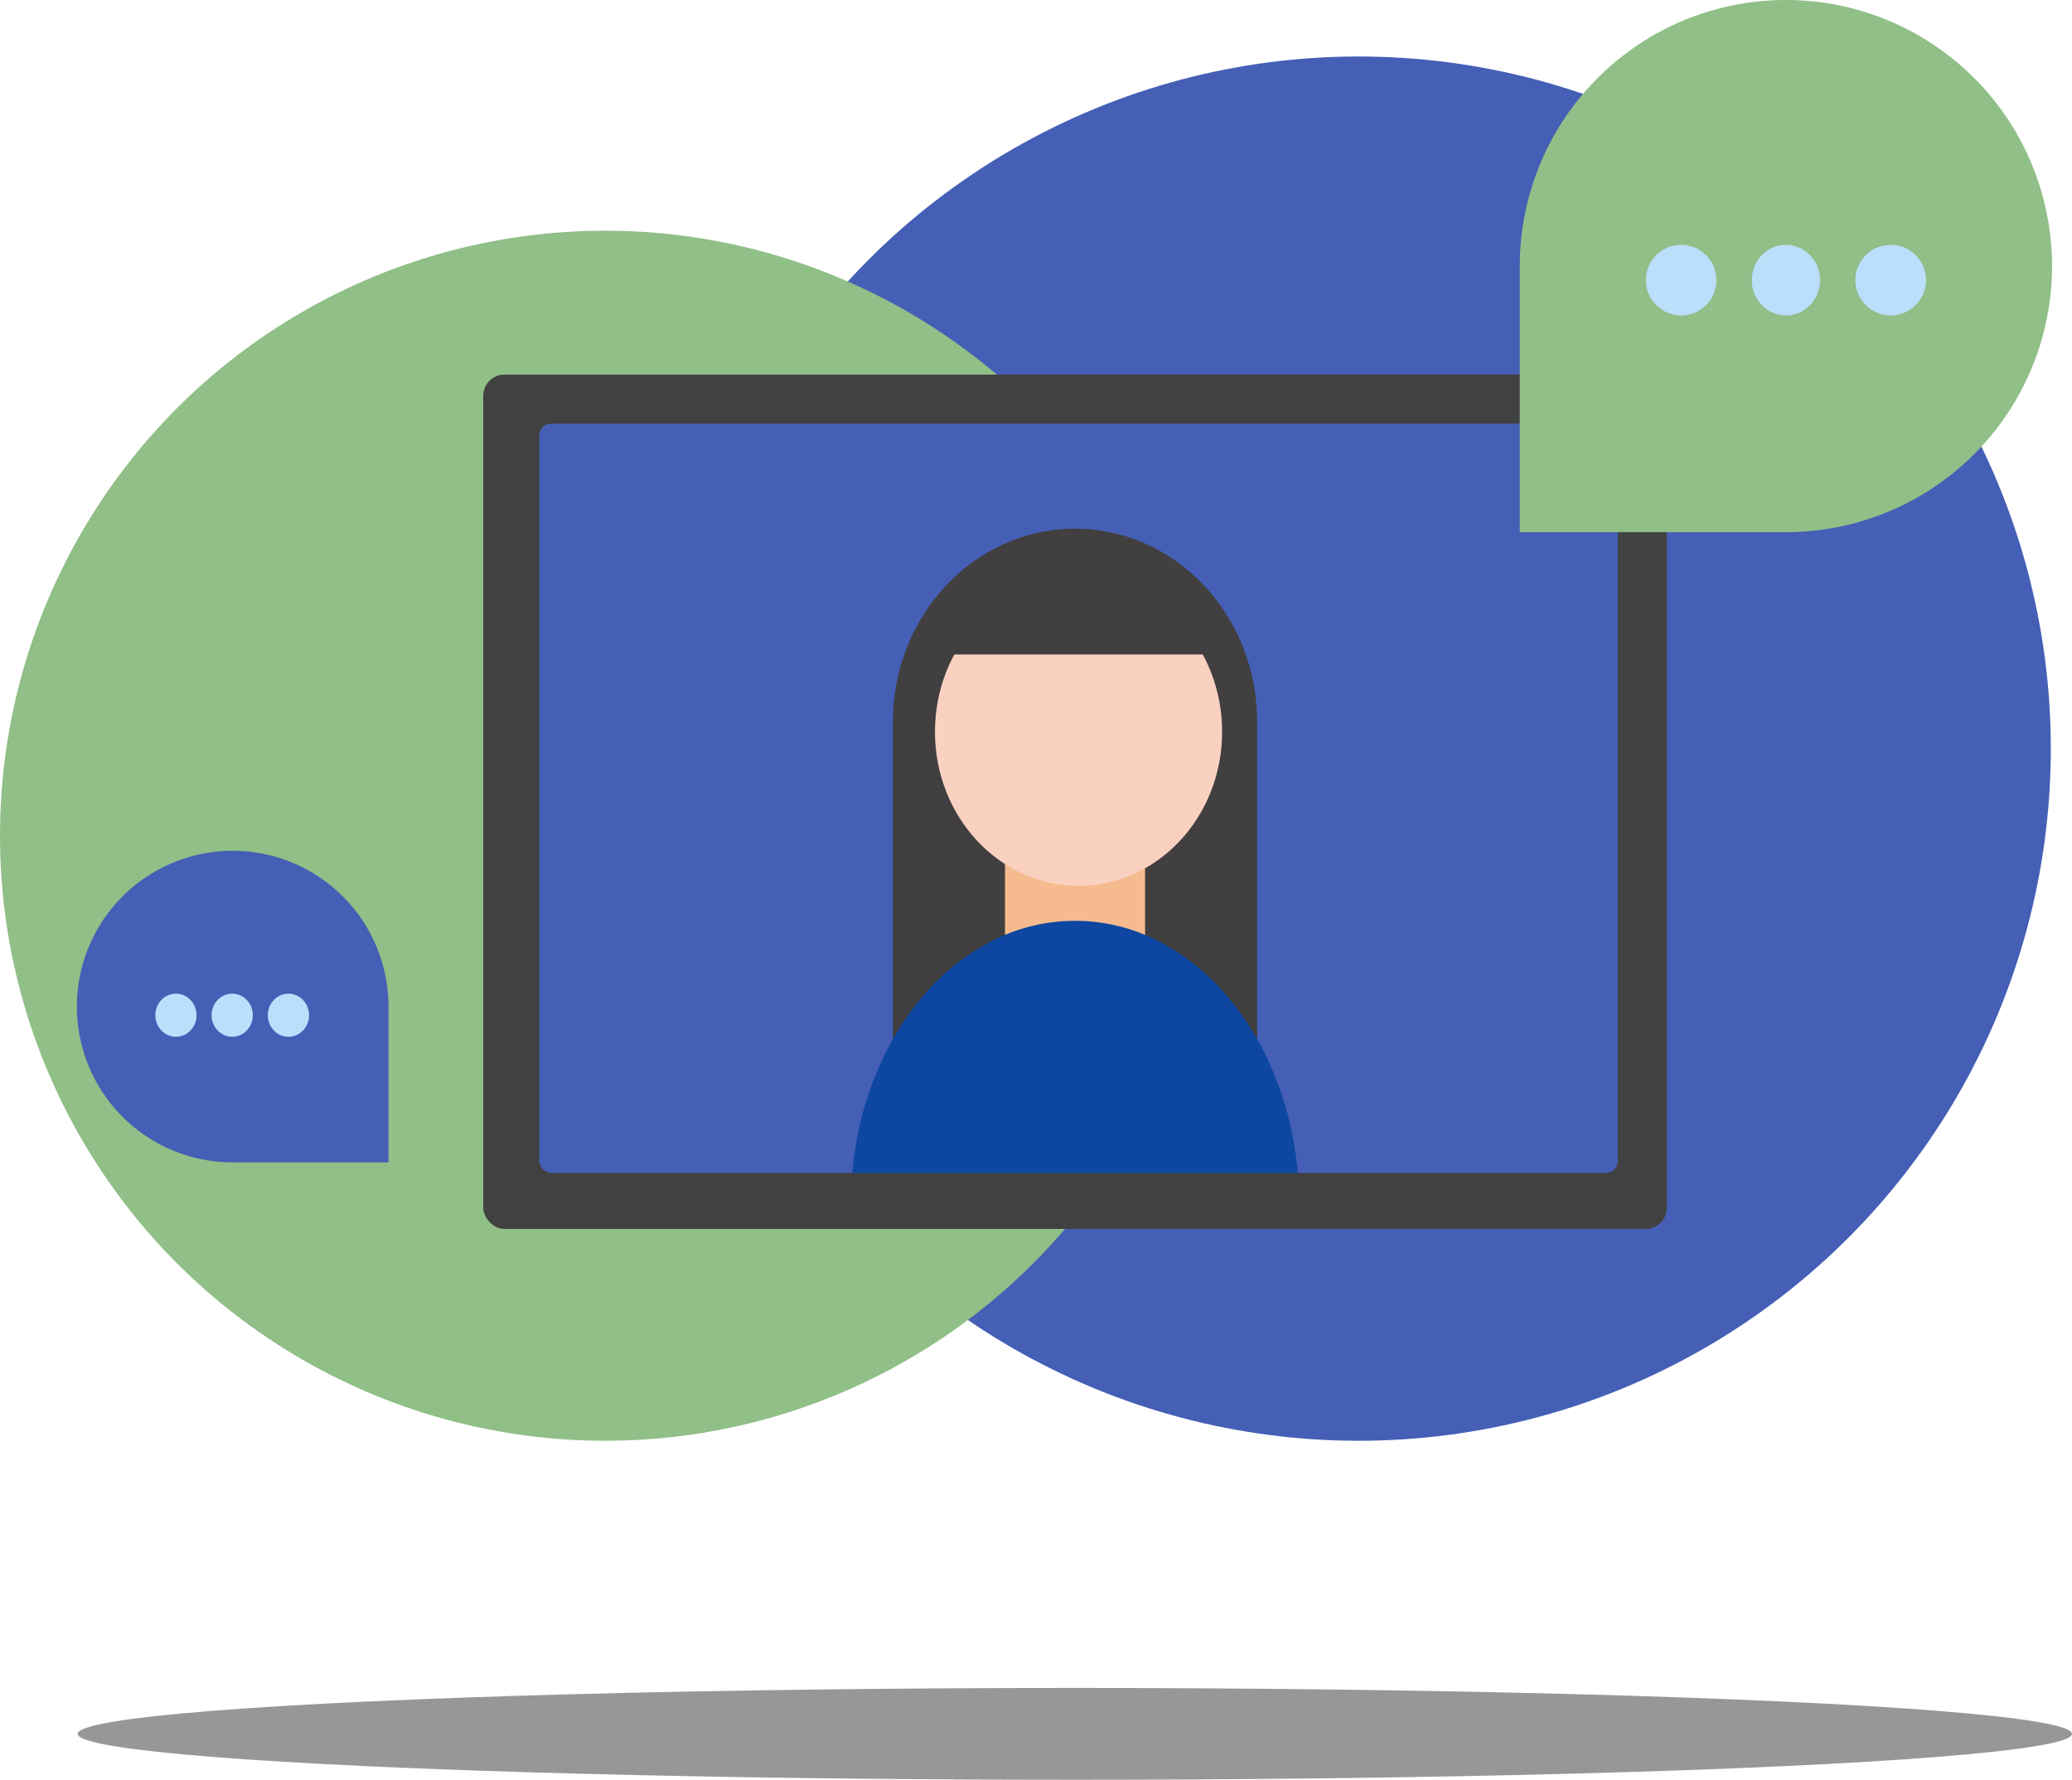
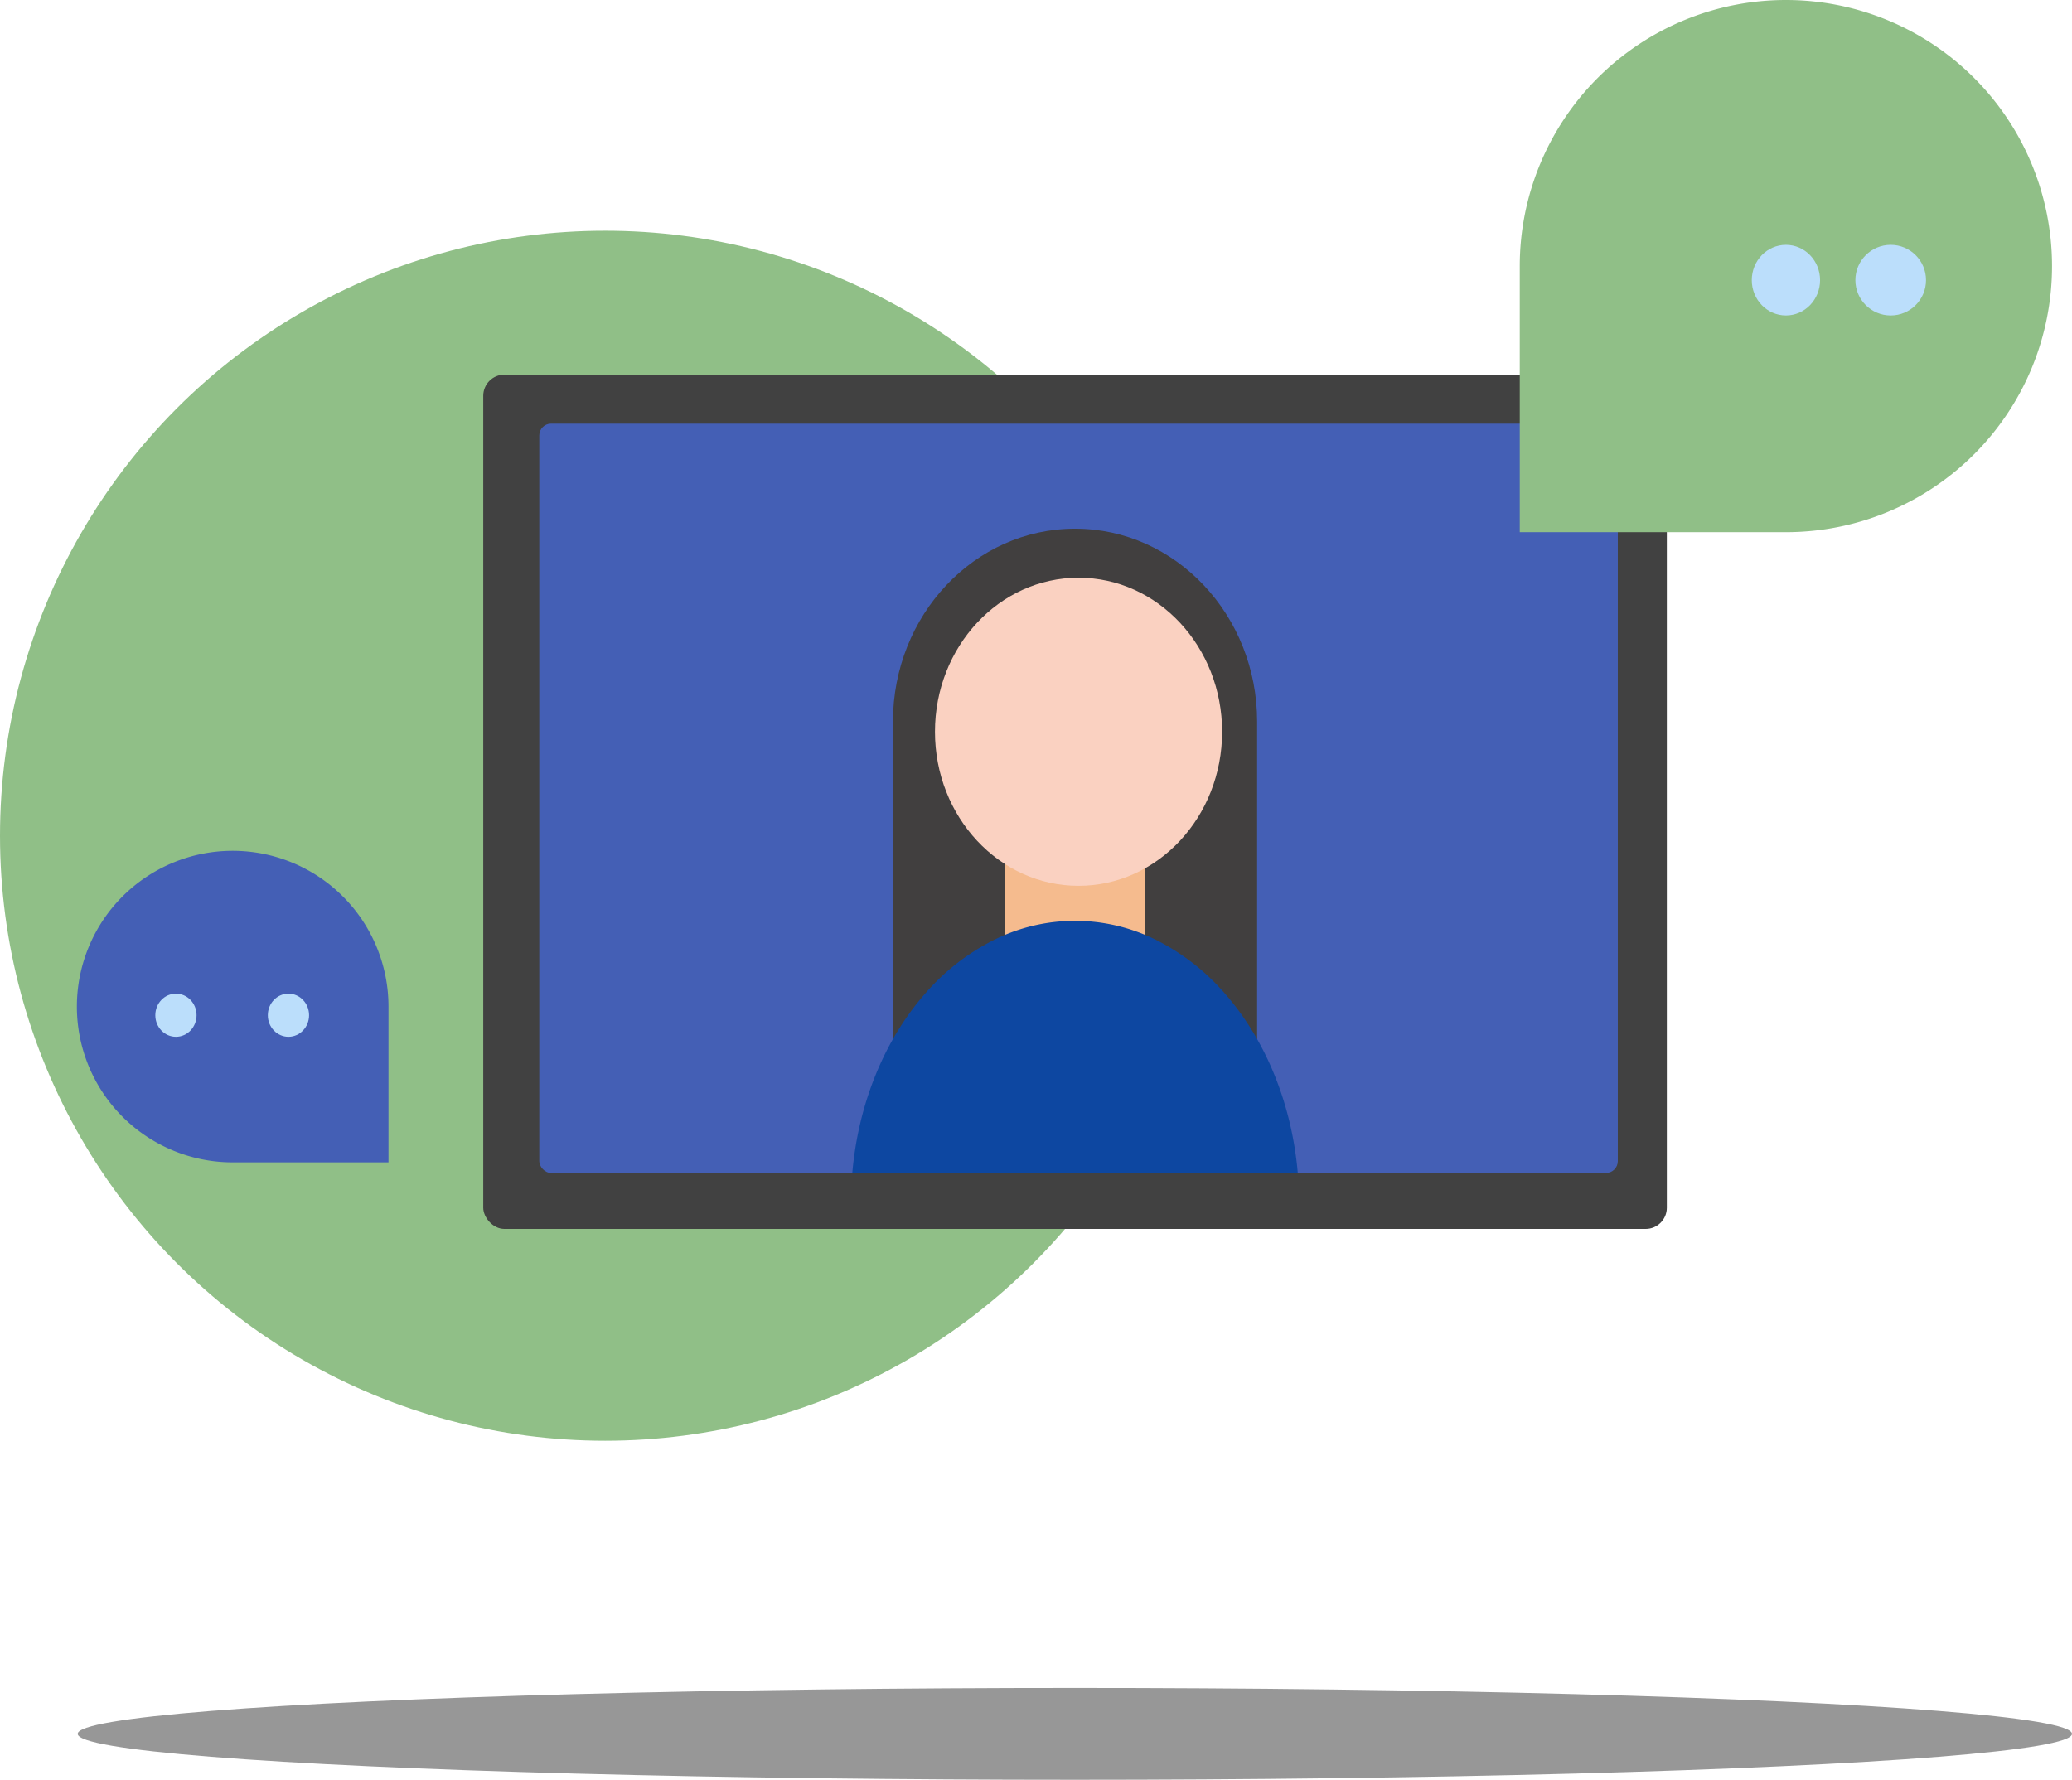
<svg xmlns="http://www.w3.org/2000/svg" width="880" height="756" viewBox="0 0 880 756">
  <g id="join" transform="translate(-68 -203)">
-     <circle id="Ellipse_25" data-name="Ellipse 25" cx="294" cy="294" r="294" transform="translate(351 227)" fill="#445fb5" />
    <circle id="Ellipse_26" data-name="Ellipse 26" cx="257" cy="257" r="257" transform="translate(68 301)" fill="#90bf87" />
    <rect id="Rectangle_45" data-name="Rectangle 45" width="502.686" height="362.886" rx="9" transform="translate(273.239 362.134)" fill="#414141" />
    <rect id="Rectangle_46" data-name="Rectangle 46" width="458.069" height="318.269" rx="5" transform="translate(297.034 382.956)" fill="#445fb5" />
    <g id="character" transform="translate(429.979 427.572)">
      <path id="Union_2" data-name="Union 2" d="M0,264.728V82C0,36.71,34.624,0,77.336,0s77.336,36.71,77.336,82V264.728Z" transform="translate(17.265)" fill="#413f3f" />
      <rect id="Rectangle_47" data-name="Rectangle 47" width="59.489" height="68.413" transform="translate(64.856 116.004)" fill="#f5bb8e" />
      <path id="Subtraction_5" data-name="Subtraction 5" d="M189.2,107.081H0C2.557,77.8,13.532,50.764,30.9,30.953A94.511,94.511,0,0,1,59.89,8.261a77.056,77.056,0,0,1,69.423,0A94.516,94.516,0,0,1,158.3,30.953c17.369,19.811,28.343,46.846,30.9,76.125v0h0Z" transform="translate(0 166.571)" fill="#0d47a1" />
      <ellipse id="Ellipse_18" data-name="Ellipse 18" cx="60.977" cy="65.438" rx="60.977" ry="65.438" transform="translate(35.112 20.821)" fill="#fad1c1" />
-       <path id="Path_15" data-name="Path 15" d="M-3072.01,874.589h108.242l-8.722-26.464-44.519-15.953-45.9,15.953Z" transform="translate(3113.617 -821.165)" fill="#413f3f" />
    </g>
    <g id="chat_bubble" transform="translate(713.461 203)">
      <path id="Path_16" data-name="Path 16" d="M113.03,0a113.03,113.03,0,0,1,0,226.06H0V113.03A113.03,113.03,0,0,1,113.03,0Z" transform="translate(0)" fill="#90bf87" />
-       <circle id="Ellipse_22" data-name="Ellipse 22" cx="15" cy="15" r="15" transform="translate(53.54 104)" fill="#bbdefb" />
      <ellipse id="Ellipse_23" data-name="Ellipse 23" cx="14.5" cy="15" rx="14.5" ry="15" transform="translate(98.54 104)" fill="#bbdefb" />
      <circle id="Ellipse_24" data-name="Ellipse 24" cx="15" cy="15" r="15" transform="translate(142.54 104)" fill="#bbdefb" />
    </g>
    <g id="chat_bubble-2" data-name="chat_bubble" transform="translate(100.652 564.398)">
      <path id="Path_16-2" data-name="Path 16" d="M66.172,0a66.172,66.172,0,0,0,0,132.344h66.172V66.172A66.172,66.172,0,0,0,66.172,0Z" fill="#445fb5" />
      <ellipse id="Ellipse_22-2" data-name="Ellipse 22" cx="8.76" cy="9.158" rx="8.76" ry="9.158" transform="translate(81.096 60.683)" fill="#bbdefb" />
-       <ellipse id="Ellipse_23-2" data-name="Ellipse 23" cx="8.76" cy="9.158" rx="8.76" ry="9.158" transform="translate(57.205 60.683)" fill="#bbdefb" />
      <ellipse id="Ellipse_24-2" data-name="Ellipse 24" cx="8.76" cy="9.158" rx="8.76" ry="9.158" transform="translate(33.313 60.683)" fill="#bbdefb" />
    </g>
    <ellipse id="Ellipse_27" data-name="Ellipse 27" cx="423.5" cy="19.5" rx="423.5" ry="19.5" transform="translate(101 920)" fill="rgba(87,87,87,0.62)" />
  </g>
</svg>